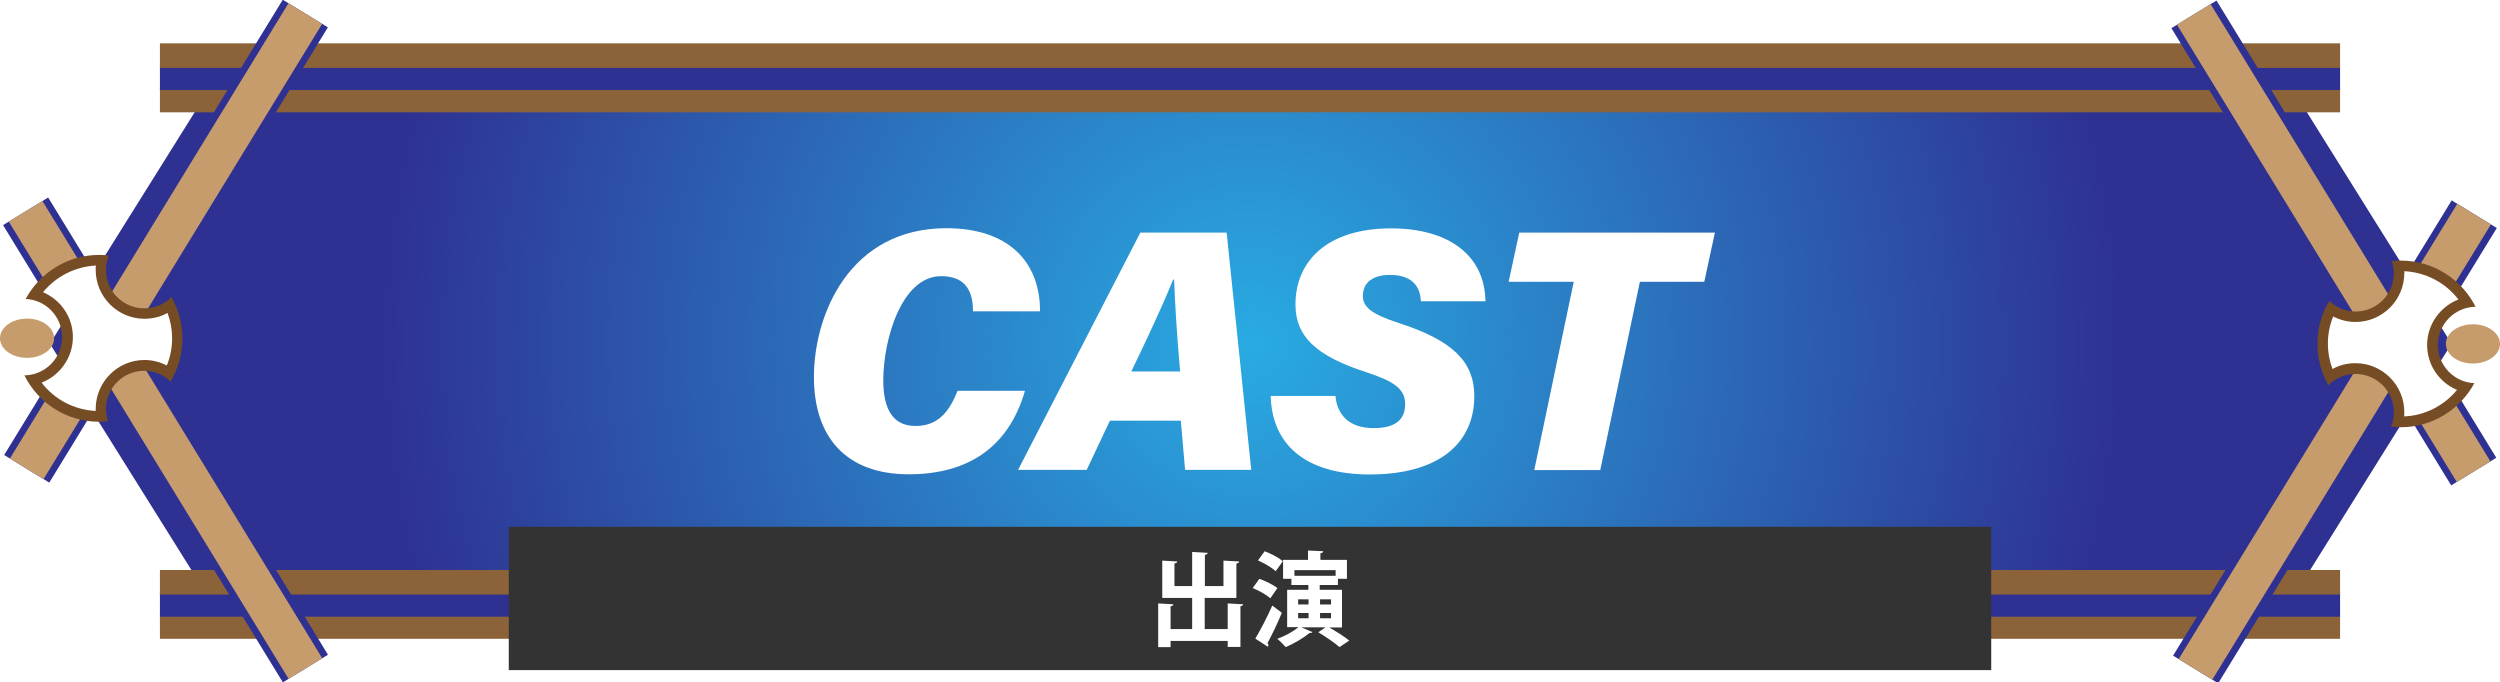
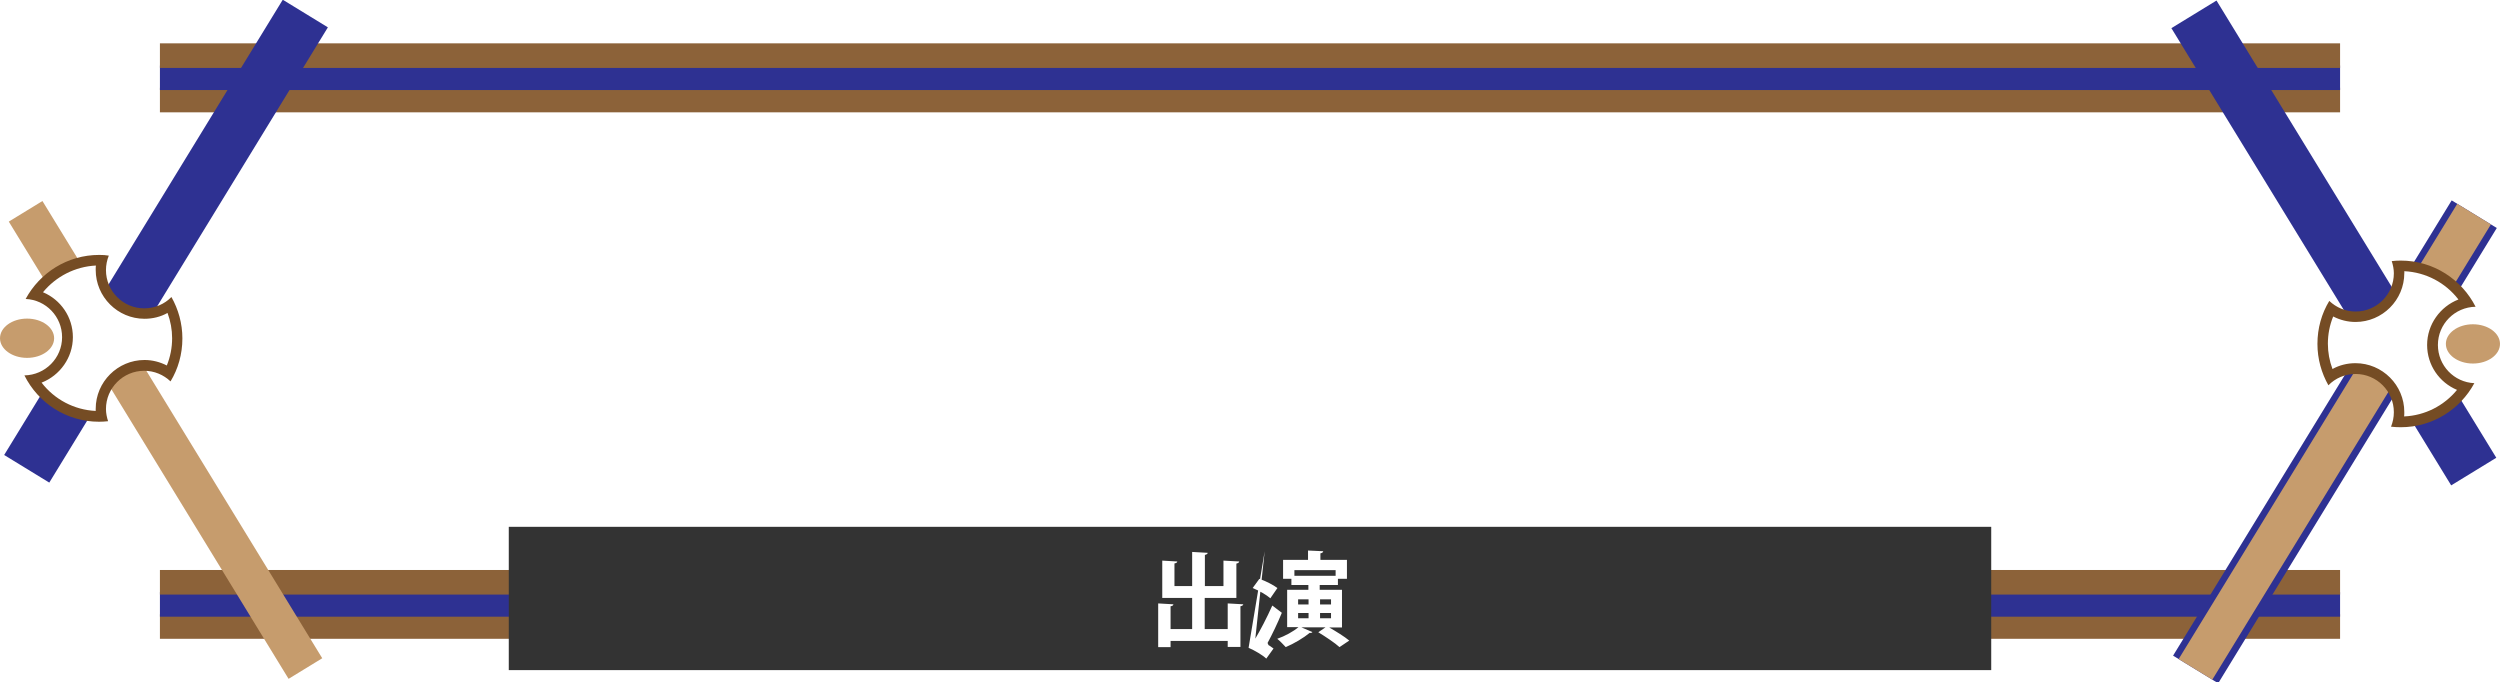
<svg xmlns="http://www.w3.org/2000/svg" version="1.1" x="0px" y="0px" viewBox="0 0 1413.2 385.6" style="enable-background:new 0 0 1413.2 385.6;" xml:space="preserve">
  <style type="text/css">
	.st0{fill:url(#SVGID_1_);}
	.st1{fill:url(#SVGID_00000011733482058838433860000009959957350389653377_);}
	.st2{display:none;opacity:0.52;}
	.st3{filter:url(#Adobe_OpacityMaskFilter);}
	.st4{fill:url(#SVGID_00000008836086955014473820000011980558123884230310_);}
	.st5{mask:url(#SVGID_00000030466285184837480860000010246477930585263263_);}
	.st6{clip-path:url(#SVGID_00000145040632465885181950000009112166531331111303_);}
	.st7{filter:url(#Adobe_OpacityMaskFilter_00000145024263081362558840000011650164138302828476_);}
	.st8{fill:url(#SVGID_00000130623031971355981850000010211691742891765896_);}
	.st9{mask:url(#SVGID_00000136371436248599454340000012392317709996022693_);}
	.st10{clip-path:url(#SVGID_00000155829662973941066610000001671634173007144069_);}
	.st11{fill:#F15A24;}
	.st12{fill:#662D91;}
	.st13{fill:url(#SVGID_00000044144871980415931780000006104580619947985599_);}
	.st14{fill:url(#SVGID_00000133510478291206107360000008370502524952856985_);}
	.st15{fill:#8C6239;}
	.st16{fill:#2E3192;}
	.st17{fill:#F7931E;}
	.st18{fill:#FFFFFF;stroke:#754C24;stroke-miterlimit:10;}
	.st19{fill:#FBB03B;}
	.st20{fill:url(#SVGID_00000099641521800355446520000018236121764194474940_);}
	.st21{fill:#FFFFFF;}
	.st22{fill:#1A1A1A;}
	.st23{fill:#150201;}
	.st24{fill-rule:evenodd;clip-rule:evenodd;fill:#150201;}
	.st25{fill:#FFFFFF;stroke:#FFFFFF;stroke-miterlimit:10;}
	.st26{opacity:0.15;fill:#FFFFFF;}
	.st27{fill:#333333;}
	.st28{fill:url(#SVGID_00000068679408391717853390000011572388028074788272_);}
	.st29{fill:url(#SVGID_00000046313821800246523100000000911283893820482204_);}
	.st30{fill:#2E3192;stroke:#FFFFFF;stroke-width:10;stroke-miterlimit:10;}
	.st31{fill:#2E3192;stroke:#FFFFFF;stroke-width:6;stroke-miterlimit:10;}
	.st32{fill:url(#SVGID_00000167364232847906359200000010313854921069880198_);}
	.st33{fill:url(#SVGID_00000082335084870831050900000016763593769748227990_);}
	.st34{fill:url(#SVGID_00000147183766751500969150000010339461814039999679_);}
	.st35{fill:url(#SVGID_00000018915724676858365890000012896554711992293535_);}
	.st36{fill:url(#SVGID_00000127740339880662579940000002630612396126889609_);}
	.st37{fill:url(#SVGID_00000035507785679655351560000012936272285145813674_);}
	.st38{fill:#C69C6D;}
	.st39{fill:#754C24;}
	.st40{fill:url(#SVGID_00000005262154303506804940000005759901061467350688_);}
	.st41{fill:url(#SVGID_00000005952548144451221650000017467458301383252147_);}
	.st42{fill:url(#SVGID_00000127044030402722927600000013288014746768501940_);}
	.st43{fill:url(#SVGID_00000065044814213211538520000012983054350102316957_);}
	.st44{fill:url(#SVGID_00000160173459698966633120000016776221189082699416_);}
	.st45{fill:url(#SVGID_00000072960185093270345090000005830294817238011557_);}
</style>
  <g id="レイヤー_2">
</g>
  <g id="レイヤー_1">
</g>
  <g id="レイヤー_3">
    <g>
      <g>
        <radialGradient id="SVGID_1_" cx="707.008" cy="194.301" r="492.767" gradientUnits="userSpaceOnUse">
          <stop offset="0" style="stop-color:#29ABE2" />
          <stop offset="1" style="stop-color:#2E3192" />
        </radialGradient>
-         <polygon class="st0" points="1287.2,36.5 126.9,36.5 28.2,194.3 126.9,352.1 1287.2,352.1 1385.8,194.3    " />
        <g>
          <rect x="90.4" y="49.6" class="st15" width="1232.4" height="13.9" />
          <rect x="90.4" y="37" class="st16" width="1232.4" height="13.9" />
          <rect x="90.4" y="24.5" class="st15" width="1232.4" height="13.9" />
          <rect x="90.4" y="347.2" class="st15" width="1232.4" height="13.9" />
          <rect x="90.4" y="334.7" class="st16" width="1232.4" height="13.9" />
          <rect x="90.4" y="322.2" class="st15" width="1232.4" height="13.9" />
        </g>
        <g>
          <g>
            <g>
              <rect x="-57" y="121.5" transform="matrix(0.522 -0.853 0.853 0.522 -71.534 145.157)" class="st16" width="301.7" height="29.9" />
-               <rect x="-57" y="125.3" transform="matrix(0.522 -0.853 0.853 0.522 -71.534 145.157)" class="st38" width="301.7" height="22.3" />
-               <rect x="-58" y="233.7" transform="matrix(-0.522 -0.853 0.853 -0.522 -69.731 458.232)" class="st16" width="303" height="29.9" />
              <rect x="-58" y="237.5" transform="matrix(-0.522 -0.853 0.853 -0.522 -69.731 458.232)" class="st38" width="303" height="22.3" />
            </g>
            <g>
              <path class="st21" d="M56.1,235.4c-15.4,0-29.4-7.8-37.4-20.7c11.1-2.4,19.5-12.3,19.5-24.1c0-11.5-7.9-21.3-18.7-23.9        c8.2-12.2,21.8-19.6,36.7-19.6c0.5,0,1,0,1.5,0c-0.4,1.8-0.6,3.6-0.6,5.5c0,13.6,11,24.6,24.6,24.6c5.3,0,10.3-1.6,14.4-4.7        c2.7,5.8,4.2,12.2,4.2,18.7c0,6.9-1.6,13.6-4.6,19.7c-4.1-2.8-8.9-4.4-14-4.4c-13.6,0-24.6,11-24.6,24.6        c0,1.4,0.1,2.8,0.4,4.2C57,235.3,56.6,235.4,56.1,235.4z" />
              <path class="st39" d="M54.2,150.1c-0.1,0.8-0.1,1.6-0.1,2.5c0,15.2,12.4,27.6,27.6,27.6c4.6,0,9.1-1.1,13-3.3        c1.7,4.6,2.6,9.4,2.6,14.3c0,5.3-1,10.5-3,15.4c-3.9-2-8.2-3.1-12.6-3.1c-15.2,0-27.6,12.4-27.6,27.6c0,0.4,0,0.8,0,1.2        c-12.2-0.6-23.3-6.5-30.6-16c10.3-4,17.7-14.1,17.7-25.7c0-11.4-6.9-21.2-16.9-25.4C31.7,156.2,42.5,150.7,54.2,150.1         M56.1,144.1c-18,0-33.6,10.1-41.6,24.9c11.5,0.5,20.6,10,20.6,21.6c0,11.8-9.5,21.4-21.3,21.6c7.7,15.5,23.7,26.2,42.2,26.2        c1.7,0,3.4-0.1,5.1-0.3c-0.7-2.2-1.2-4.5-1.2-6.9c0-11.9,9.7-21.6,21.6-21.6c5.8,0,11,2.3,14.9,6c4.3-7.1,6.7-15.4,6.7-24.3        c0-8.5-2.3-16.5-6.2-23.4c-3.9,4-9.3,6.4-15.4,6.4c-11.9,0-21.6-9.7-21.6-21.6c0-2.9,0.6-5.7,1.6-8.2        C59.9,144.2,58,144.1,56.1,144.1L56.1,144.1z" />
            </g>
            <ellipse class="st38" cx="15.3" cy="191.2" rx="15.3" ry="11.1" />
          </g>
          <g>
            <g>
              <rect x="1168.6" y="234.2" transform="matrix(-0.522 0.853 -0.853 -0.522 2221.168 -745.68)" class="st16" width="301.7" height="29.9" />
              <rect x="1168.6" y="238.1" transform="matrix(-0.522 0.853 -0.853 -0.522 2221.168 -745.68)" class="st38" width="301.7" height="22.3" />
              <rect x="1168.3" y="122" transform="matrix(0.522 0.853 -0.853 0.522 747.157 -1059.938)" class="st16" width="303" height="29.9" />
-               <rect x="1168.3" y="125.9" transform="matrix(0.522 0.853 -0.853 0.522 747.157 -1059.938)" class="st38" width="303" height="22.3" />
            </g>
            <g>
              <path class="st21" d="M1357.1,238.6c-0.5,0-1,0-1.5,0c0.4-1.8,0.6-3.6,0.6-5.5c0-13.6-11-24.6-24.6-24.6        c-5.3,0-10.3,1.6-14.4,4.7c-2.7-5.8-4.2-12.2-4.2-18.7c0-6.9,1.6-13.6,4.6-19.7c4.1,2.8,8.9,4.4,14,4.4        c13.6,0,24.6-11,24.6-24.6c0-1.4-0.1-2.8-0.4-4.2c0.4,0,0.9,0,1.3,0c15.4,0,29.4,7.8,37.4,20.7c-11.1,2.4-19.5,12.3-19.5,24.1        c0,11.5,7.9,21.3,18.7,23.9C1385.6,231.2,1371.9,238.6,1357.1,238.6z" />
              <path class="st39" d="M1359.1,153.3c12.2,0.6,23.3,6.5,30.6,16c-10.3,4-17.7,14.1-17.7,25.7c0,11.4,6.9,21.2,16.9,25.4        c-7.3,8.9-18.1,14.5-29.9,15c0.1-0.8,0.1-1.6,0.1-2.5c0-15.2-12.4-27.6-27.6-27.6c-4.6,0-9.1,1.1-13,3.3        c-1.7-4.6-2.6-9.4-2.6-14.3c0-5.3,1-10.5,3-15.4c3.9,2,8.2,3.1,12.6,3.1c15.2,0,27.6-12.4,27.6-27.6        C1359.2,154.1,1359.1,153.7,1359.1,153.3 M1357.1,147.3c-1.7,0-3.4,0.1-5.1,0.3c0.7,2.2,1.2,4.5,1.2,6.9        c0,11.9-9.7,21.6-21.6,21.6c-5.8,0-11-2.3-14.9-6c-4.3,7.1-6.7,15.4-6.7,24.3c0,8.5,2.3,16.5,6.2,23.4c3.9-4,9.3-6.4,15.4-6.4        c11.9,0,21.6,9.7,21.6,21.6c0,2.9-0.6,5.7-1.6,8.2c1.8,0.2,3.7,0.3,5.5,0.3c18,0,33.6-10.1,41.6-24.9        c-11.5-0.5-20.6-10-20.6-21.6c0-11.8,9.5-21.4,21.3-21.6C1391.6,158,1375.6,147.3,1357.1,147.3L1357.1,147.3z" />
            </g>
            <ellipse class="st38" cx="1397.9" cy="194.4" rx="15.3" ry="11.1" />
          </g>
        </g>
      </g>
      <g>
        <g>
          <path class="st21" d="M579.4,220.9c-9.4,32.4-32.7,47.2-65.7,47.2c-35.7,0-53.6-21.3-53.6-55c0-35.5,20.3-84.1,74.9-84.1      c34.6,0,53,18.6,52.9,47h-37.9c0-9.9-3-19.9-18-19.9c-22.4,0-32.7,36-32.7,58.9c0,14.6,4.4,25.8,18.2,25.8      c13.3,0,19.4-8.8,23.8-19.9H579.4z" />
          <path class="st21" d="M627.4,237.8l-13.1,27.8h-38.8l69.1-134.1h48.8l13.9,134.1h-37.4l-2.4-27.8H627.4z M667.1,210      c-1.8-20.4-3-39.6-3.4-52h-0.5c-6,14.7-14.4,32.7-23.7,52H667.1z" />
-           <path class="st21" d="M754.9,223.7c0.9,10.8,7.7,18.3,21.6,18.3c11.1,0,17.8-3.9,17.8-13.5c0-8.6-6.1-12.9-22-18.1      c-28.7-9.3-40-20.4-40-38.3c0-24.4,17.9-43,54-43c32.7,0,53,15.2,53.4,41.2h-36.5c-0.3-6.1-2.9-14.9-17.5-14.9      c-8.8,0-15.3,3.7-15.3,11.9c0,6.3,4.9,10.3,20.6,15.4c29.9,9.7,42.4,21.6,42.4,41.3c0,25.5-18.7,44.2-59.1,44.2      c-37,0-55.3-17.4-56-44.4H754.9z" />
          <path class="st21" d="M889.6,159.3h-36.8l6-27.8h110.6l-6,27.8H927l-22.4,106.4h-37.3L889.6,159.3z" />
        </g>
      </g>
      <rect x="287.6" y="297.8" class="st27" width="838" height="81" />
      <g>
        <path class="st21" d="M694,341.1l8.8,0.5c-0.1,0.5-0.5,0.9-1.6,1.1v23H694v-3.4h-32.3v3.5h-7v-24.7l8.6,0.5     c-0.1,0.6-0.5,1-1.6,1.1v12.9h12.2V338H657v-21.1l8.5,0.5c-0.1,0.6-0.5,0.9-1.6,1.1v12.8h10V312l8.8,0.5     c-0.1,0.6-0.5,0.9-1.6,1.2v17.6h10.5v-14.4l8.9,0.5c-0.1,0.6-0.5,0.9-1.6,1.2V338H681v17.6h13V341.1z" />
-         <path class="st21" d="M711.9,327.2c3.5,1.2,8,3.5,10.2,5.2l-4,5.8c-2.1-1.9-6.5-4.4-10-5.8L711.9,327.2z M709.6,361     c2.7-4.5,6.6-11.9,9.6-18.7l5.4,4.1c-2.5,6.1-5.6,12.5-8.1,17.1c0.3,0.4,0.5,0.8,0.5,1.2c0,0.3-0.1,0.6-0.3,0.9L709.6,361z      M714.9,311.6c3.5,1.3,8,3.7,10.3,5.6l-4.1,5.7c-2.1-2-6.5-4.6-10-6.1L714.9,311.6z M758.8,354.7h-7.4c3.8,2.2,8.7,5.2,11.3,7.4     l-5.5,3.7c-2.5-2.3-7.9-5.9-12-8.4l4.1-2.8h-13.7l6.3,2.7c-0.2,0.3-0.6,0.5-1,0.5c-0.2,0-0.3,0-0.5-0.1     c-3.5,2.9-8.9,6.1-13.6,8.1c-1.2-1.3-3.4-3.6-4.8-4.7c4.3-1.5,9.1-4.1,12-6.6h-6.4v-21.1h12v-2.7h-9.6v-3.5h-4.7v-10.7h14.1v-5.3     l8.6,0.4c-0.1,0.6-0.5,1-1.6,1.2v3.7h15v10.7h-5.1v3.5h-10.3v2.7h12.6V354.7z M755,322.3h-23.3v3.2H755V322.3z M733.8,338.8v2.9     h5.9v-2.9H733.8z M733.8,346.5v3h5.9v-3H733.8z M752.4,338.8h-6.2v2.9h6.2V338.8z M752.4,349.5v-3h-6.2v3H752.4z" />
+         <path class="st21" d="M711.9,327.2c3.5,1.2,8,3.5,10.2,5.2l-4,5.8c-2.1-1.9-6.5-4.4-10-5.8L711.9,327.2z M709.6,361     c2.7-4.5,6.6-11.9,9.6-18.7l5.4,4.1c-2.5,6.1-5.6,12.5-8.1,17.1c0.3,0.4,0.5,0.8,0.5,1.2c0,0.3-0.1,0.6-0.3,0.9L709.6,361z      c3.5,1.3,8,3.7,10.3,5.6l-4.1,5.7c-2.1-2-6.5-4.6-10-6.1L714.9,311.6z M758.8,354.7h-7.4c3.8,2.2,8.7,5.2,11.3,7.4     l-5.5,3.7c-2.5-2.3-7.9-5.9-12-8.4l4.1-2.8h-13.7l6.3,2.7c-0.2,0.3-0.6,0.5-1,0.5c-0.2,0-0.3,0-0.5-0.1     c-3.5,2.9-8.9,6.1-13.6,8.1c-1.2-1.3-3.4-3.6-4.8-4.7c4.3-1.5,9.1-4.1,12-6.6h-6.4v-21.1h12v-2.7h-9.6v-3.5h-4.7v-10.7h14.1v-5.3     l8.6,0.4c-0.1,0.6-0.5,1-1.6,1.2v3.7h15v10.7h-5.1v3.5h-10.3v2.7h12.6V354.7z M755,322.3h-23.3v3.2H755V322.3z M733.8,338.8v2.9     h5.9v-2.9H733.8z M733.8,346.5v3h5.9v-3H733.8z M752.4,338.8h-6.2v2.9h6.2V338.8z M752.4,349.5v-3h-6.2v3H752.4z" />
      </g>
    </g>
  </g>
</svg>